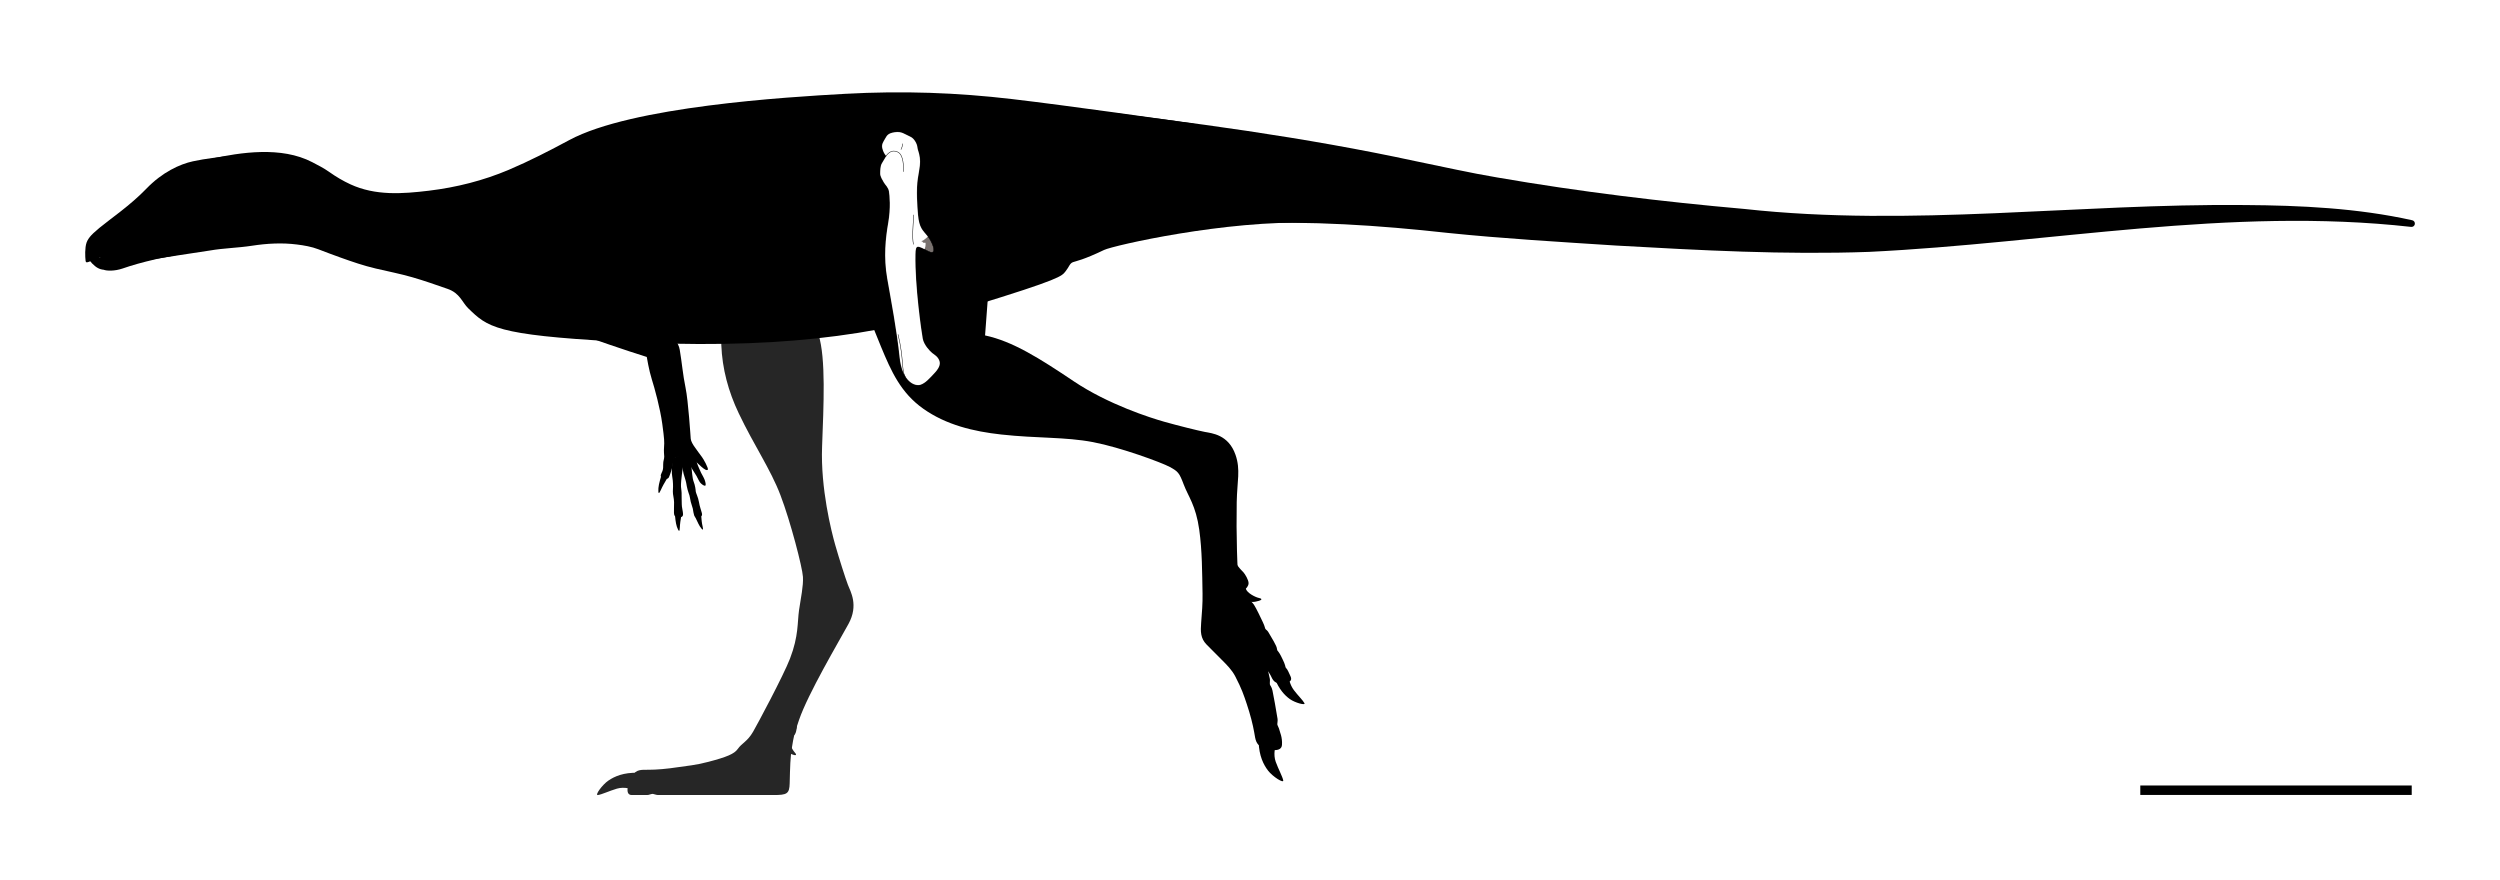
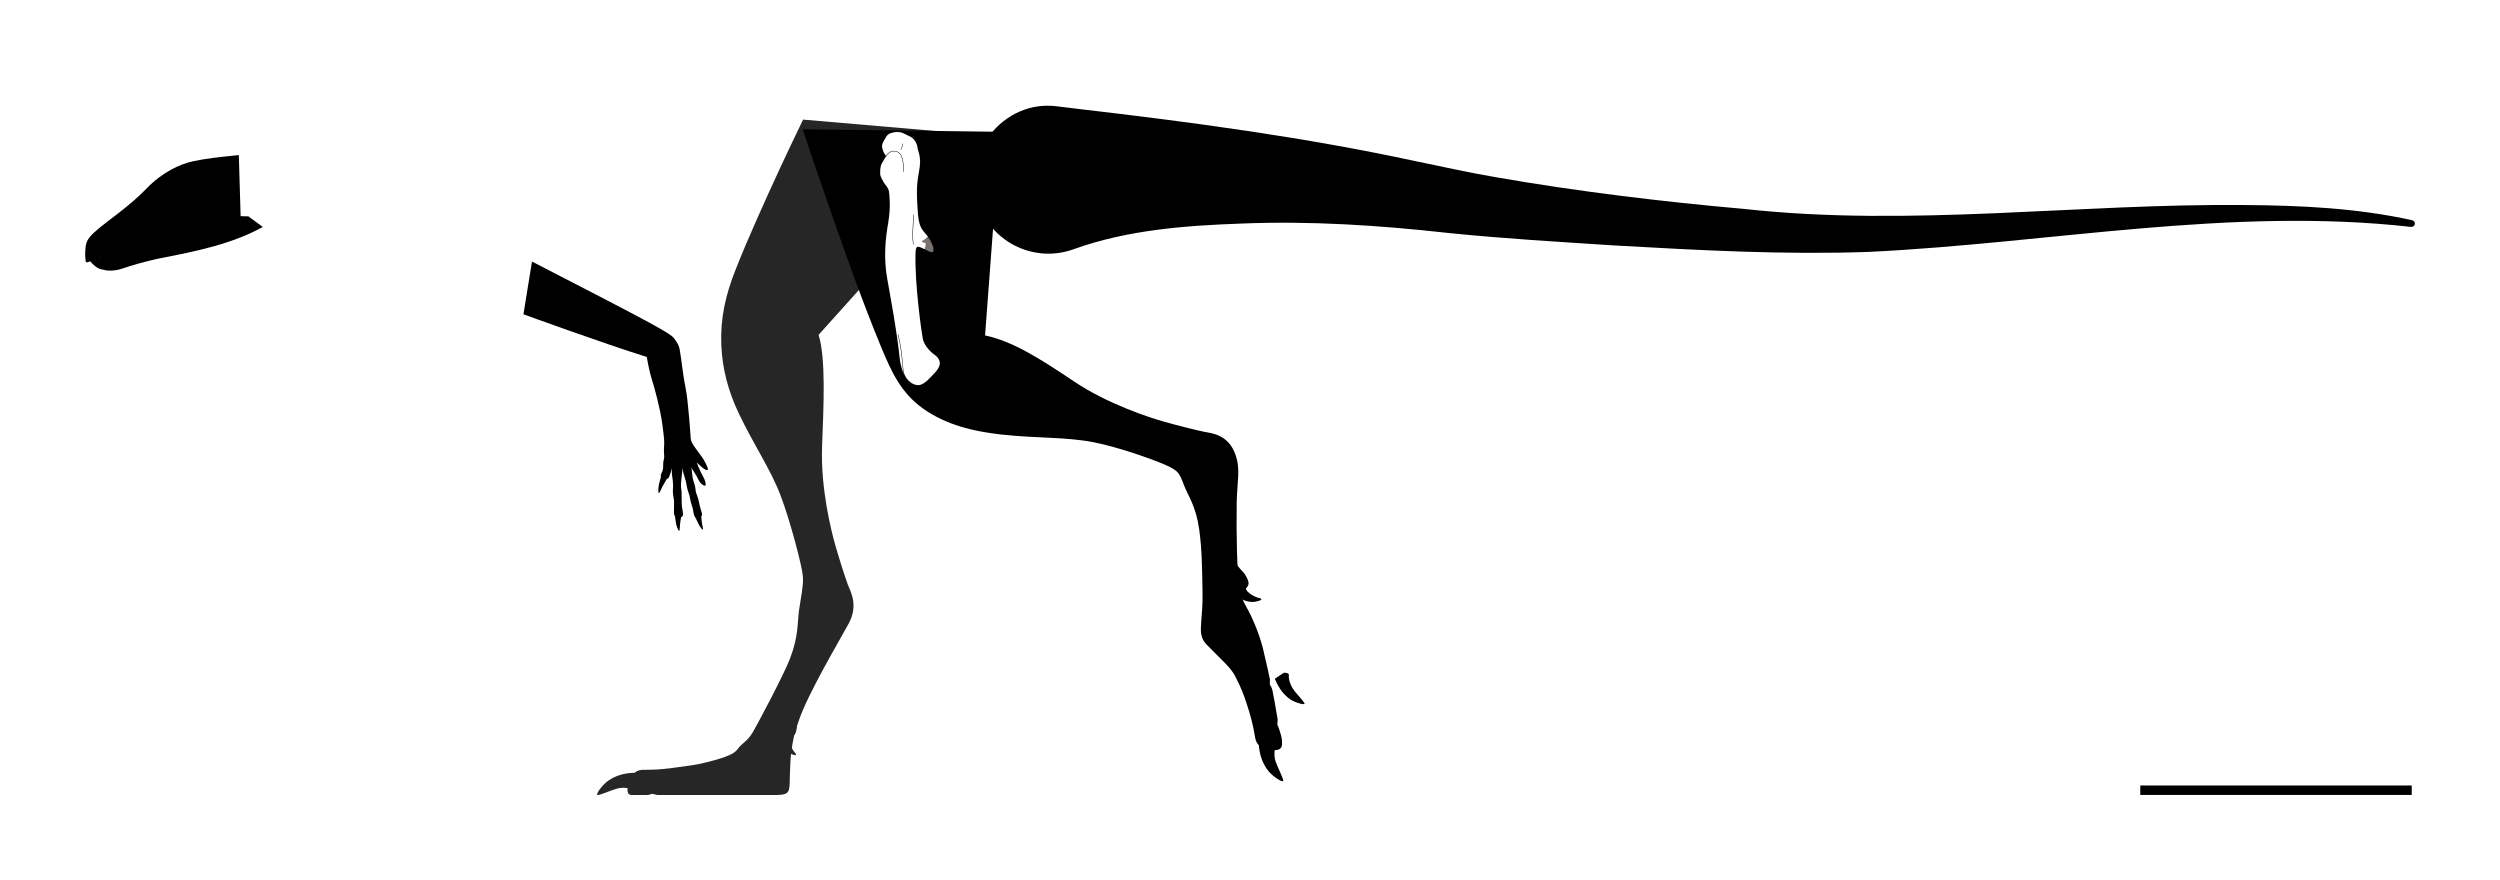
<svg xmlns="http://www.w3.org/2000/svg" id="FINAL" viewBox="0 0 822.891 289.691">
  <defs>
    <style>
      .cls-1 {
        fill: #000;
      }

      .cls-1, .cls-2, .cls-3, .cls-4, .cls-5 {
        stroke-width: 0px;
      }

      .cls-2, .cls-6 {
        fill: none;
      }

      .cls-3 {
        fill: #79726f;
      }

      .cls-6 {
        stroke: #000;
        stroke-linecap: round;
        stroke-linejoin: round;
        stroke-width: .155px;
      }

      .cls-7 {
        clip-path: url(#clippath);
      }

      .cls-4 {
        fill: #fff;
      }

      .cls-5 {
        fill: #262626;
      }
    </style>
    <clipPath id="clippath">
      <path class="cls-2" d="M291.707,51.39c-.243.445-.885,1.506-1.421,2.395-.536.889-.533,2.411-.543,3.372s.779,2.169,1.224,2.945,1.447,1.572,1.658,2.9.621,5.351-.241,10.327-1.576,11.236-.338,18.309c1.238,7.074,3.214,17.426,4.064,25.811.85,8.385,5.116,9.714,6.805,9.198,1.688-.517,3.067-2.162,4.544-3.718s2.225-2.925,1.691-4.269-1.592-1.867-2.322-2.447-2.732-2.656-3.12-4.739-2.607-17.306-2.4-27.761c.07-3.51.702-2.838,4.399-1.015,2.938,1.448,1.189-2.943-.493-5.051-1.468-1.84-2.685-2.553-3.068-7.005-.243-2.819-.634-8.316-.036-11.991s.878-4.871.635-6.741-.733-2.536-.808-3.49-.95-2.811-2.315-3.416c-1.99-.882-2.832-1.793-5.069-1.468s-2.577,1.024-3.215,2.141-1.192,1.844-.909,3.102.827,1.973,1.019,2.236.259.375.259.375Z" />
    </clipPath>
  </defs>
  <rect id="Background" class="cls-4" x="0" width="822.891" height="289.691" />
  <g id="Scale">
    <rect class="cls-1" x="704.491" y="258.549" width="89.341" height="3.111" />
  </g>
  <g id="Skeletal">
    <g id="Archaeocursor">
      <g>
        <g>
          <path class="cls-5" d="M264.339,39.368c-5.203,10.737-10.241,21.561-15.07,32.472-2.494,5.635-4.937,11.296-7.192,17.031-3.233,8.221-5.001,15.796-4.656,24.663.308,7.905,2.332,15.344,5.726,22.472,5.106,10.723,10.426,18.298,13.745,26.979s7.234,23.83,7.404,26.894-.681,6.809-1.277,10.894-.083,8.459-2.979,16c-2.149,5.596-10.951,22.029-12.17,24.106-1.936,3.298-3.621,3.634-5.059,5.679-1.112,1.58-3.569,2.615-9.685,4.215-4.487,1.174-6.819,1.255-9.936,1.745-3.595.565-7.149.851-9.66.851s-4.053-.138-5.33,1.872c-1.277,2.011-2.84,6.447-.255,6.447h4.899c.622,0,1.644-.383,1.947-.383s1.213.383,1.803.383h9.335c1.307,0,1.709-.383,2.106-.383s1.39.383,1.771.383h24.83c4.404,0,5.212-.379,5.298-3.894.128-5.234.191-8.553.766-11.936s.553-3.787,2.319-8.915c2.987-8.674,12.863-25.359,16.268-31.572,3.404-6.213.642-10.682-.182-12.854s-2.894-8.638-4.17-13.106-4.851-18.638-4.34-32.333,1.277-29.111-1.149-36.858l58.723-65.362" />
          <path class="cls-5" d="M209.829,254.367c-4.497-.117-7.471,1.134-9.55,2.548-2.08,1.414-4.587,4.928-3.482,4.781,1.254-.167,3.794-1.378,6.236-2.1,2.442-.723,5.182.079,5.83.676s1.621.715,2.027-.511" />
        </g>
        <g>
          <path class="cls-5" d="M225.306,254.771c-4.316-.169-7.187.995-9.201,2.327s-4.466,4.674-3.403,4.547c1.207-.145,3.66-1.275,6.014-1.938s4.974.141,5.589.722,1.548.707,1.952-.465" />
          <path class="cls-5" d="M246.913,244.043c-5.681,6.41-11.809,8.708-11.809,8.708-4.681,1.043-7.521,1.332-9.096,1.468s-3.011,1.596-3.33,4.213.32,3.255,1.319,3.255h7.085c.553,0,1.171-.383,1.574-.383s1.065.383,1.638.383,4.553-.702,5.957-1.191c1.404-.489,1.604-.721,2.191-1.121,1.663-1.131,2.234-2.411,2.872-2.858s1.66,0,4.915-2.158c3.255-2.158,5.298-5.183,7.709-9.14" />
        </g>
        <path class="cls-5" d="M255.058,230.18c.725,2.578.614,8.608,1.235,9.755,0,0-.491,3.55.827,5.445,1.511,2.171,2.606,2.566,3.881,3.02,1.275.454,1.237-.074.563-.774s-2.307-3.598-1.687-4.984c0,0,1.172-.106,1.764-.939s.795-3.064.679-3.929-.853-4.014.567-7.938" />
      </g>
      <g>
        <path class="cls-1" d="M78.611,51.044c-6.594.668-10.782,1.114-15.104,2.05-4.322.936-10.114,3.587-15.371,9.056s-11.985,10.013-15.416,12.865c-1.084.936-1.678,1.47-1.678,1.47,0,0-1.931,1.589-2.54,3.342s-.492,4.651-.327,6.037c.134,1.121,1.099.111,4.649-1.032,2.927-.943,5.324-1.567,5.881-2.035,0,0,2.421-.297,4.158-.965,1.738-.668,8.97-3.059,11.376-3.921s6.356-3.564,13.099-4.129c6.743-.564,11.941,0,11.941,0" />
        <path class="cls-1" d="M86.497,74.697c-9.898,5.504-21.3,7.921-34.797,10.517-5.487,1.283-8.212,2.088-11.35,3.165-2.637.905-5.24.812-6.248.402,0,0-1.412-.005-2.85-1.208s-2.32-2.401-1.602-2.485,3.092-.271,3.092-.271c0,0,1.089-.823,2.21-1.117s7.584-2.618,9.96-3.366c2.376-.749,6.622-2.654,9.122-3.97,2.5-1.316,6.226-4.266,9.443-5.41,3.029-1.078,12.498.271,18.286.267" />
      </g>
      <path class="cls-1" d="M355.146,35.88c37.01,4.3,74.267,9.286,110.808,17.167,9.351,1.906,17.886,3.859,26.904,5.372,26.928,4.662,54.2,7.962,81.423,10.369,54.806,6.01,109.591-1.833,164.57-1.3,18.461.13,37.077.994,55.157,5.007.599.133.978.726.845,1.326-.123.557-.645.923-1.197.866-59.749-6.692-118.793,5.337-178.417,8.22-27.804.999-55.563-.519-83.296-2.083-18.283-1.186-37.26-2.287-55.475-4.167-22.692-2.513-45.165-3.998-67.978-3.066-18.431.66-37.333,2.09-54.897,8.368-12.589,4.696-26.602-1.703-31.298-14.292-6.487-16.746,7.906-35.001,25.631-32.672,0,0,7.22.886,7.22.886h0Z" />
      <g>
        <path class="cls-1" d="M175.105,86.092c40.979,21.064,45.447,23.617,46.723,25.213s1.723,2.715,1.915,3.83c.702,4.085,1.021,8.234,1.915,12.511s1.638,16,1.702,16.787.732,1.957,1.356,2.787,1.725,2.47,2.265,3.118,2.337,3.899,1.991,4.262-1.066-.049-2.223-1.075-2.724-2.575-2.724-2.575l-2.156-1.156-2.382.488-1.68.568s-.391,1.917-.489,2.655-.729,2.685-1.13,3.557-1.299.469-2.245.135-.175-1.43.088-2.109.291-1.36.265-2.347.37-1.716.341-2.467-.174-1.622-.056-3.172c.126-1.655.099-2.5-.582-7.564s-2.511-11.745-3.447-14.681-1.66-7.362-1.66-7.362c-13.915-4.34-40.596-14.043-40.596-14.043" />
        <g>
          <path class="cls-1" d="M223.211,150.377s1.255,2.994,1.43,3.628c.099.358.202,1.293.366,1.928s.76,2.365.861,3.023.247,1.396.459,2.243.457,1.31.621,1.902.198,1.123.412,2.054.585,1.751.672,2.24c.349,1.96.426,3.102,1.391,2.925,1.218-.225,1.89-.282,1.593-1.465s-.699-2.047-.949-3.595-1.053-3.06-1.065-3.528-.197-1.996-.672-3.155-.582-3.817-.719-4.643-.162-.975-.162-.975l-.469-3.958" />
          <path class="cls-1" d="M228.797,170.126c.893,1.83,1.337,3.017,2.128,3.894s.418-.319.179-1.543-.185-2.505-.429-3.345-1.878.994-1.878.994Z" />
        </g>
        <path class="cls-1" d="M217.676,156.555c-.703,2.315-1.056,3.789-.973,5.173s.595-.018,1.244-1.354,1.503-2.568,1.974-3.498-2.245-.32-2.245-.32Z" />
        <g>
          <path class="cls-1" d="M222.168,169.61c.208,2.195.426,3.561,1.014,4.702s.541-.216.645-1.565.436-2.679.526-3.625-2.185.488-2.185.488Z" />
          <path class="cls-1" d="M221.423,150.849c-.149.716-.254,2.958-.288,4.177s.21,2.034.311,3.115c.152,1.634.073,2.649.03,3.633-.044,1.004.393,2.255.398,3.588.011,3.113-.281,4.435.556,4.638s2.389.652,2.402-.711c.008-.854-.458-2.44-.424-3.294s-.106-2.818-.052-3.242-.122-1.855-.201-2.527.193-3.521.317-4.239.265-1.975.296-2.096c.201-.783.747-4.745.747-4.745" />
        </g>
        <path class="cls-1" d="M224.896,150.845l1.461,1.435.882,1.144c1.138,1.811,1.75,2.768,2.024,3.244s.814,1.683,1.156,2.117,1.141,1.122,1.641,1.09.06-1.437-.141-2.002-1.08-2.078-1.158-2.262-1.095-2.384-1.28-3.043-.389-1.369-.389-1.369l-1.238-4.123" />
      </g>
      <g>
-         <path class="cls-1" d="M403.406,209.215c9.122,4.26,12.225,9.837,12.6,10.225s1.642,1.625,2.244,2.901,1.173,2.507,2.667,2.453c1.595-.058,5.012.205,3.833-2.262-.399-.833-.507-1.112-.734-1.585-.527-1.1-.789-.948-.888-1.407-.059-.273-.169-.776-.448-1.431-.169-.395-.394-.858-.557-1.208-1.472-3.154-1.691-2.41-1.768-3.148s-.386-1.38-1.095-2.653c-.694-1.245-1.437-2.502-1.791-3.06-.411-.647-.743-.724-.933-1.009-.256-.384-.09-.608-.848-2.209-.733-1.548-2.145-4.534-2.867-5.648-1.923-2.966-3.41-.834-4.361-3.335" />
        <path class="cls-1" d="M419.607,223.412c1.44,3.503,3.239,5.47,4.965,6.697,1.726,1.227,5.235,2.175,4.794,1.346-.5-.941-2.2-2.59-3.487-4.306-1.287-1.716-1.792-4.007-1.648-4.734s-.544-1.023-1.631-.984" />
        <path class="cls-1" d="M264.211,42.56c2.945,8.854,5.972,17.681,9.048,26.491,5.283,15.132,10.615,30.287,16.745,45.1,3.349,8.093,6.504,15.133,13.851,20.348,7.586,5.385,16.62,7.524,25.732,8.526,11.806,1.298,21.046.758,30.175,2.501,9.129,1.743,22.604,6.716,25.3,8.183,2.695,1.467,3.12,1.924,4.574,5.787s3.993,6.872,5.106,14.872c.962,6.917.953,14.064,1.084,21.035.06,3.199-.203,6.39-.455,9.576-.224,2.836-.248,5.122,1.791,7.186,1.635,1.654,3.272,3.306,4.92,4.947,1.739,1.733,3.399,3.371,4.526,5.544,2.134,4.118,2.759,6.046,3.765,9.037,1.161,3.449,2.04,6.904,2.461,9.379s.544,4.019,2.741,4.94c2.196.921,6.234,1.749,6.398-.831s-.718-4.216-.823-4.829-.654-1.556-.705-1.855.174-1.26.075-1.842c-.182-1.068-.622-3.651-.874-5.128s-.662-3.619-.806-4.257c-.288-1.275-.75-1.582-.838-1.97s.067-1.44-.017-1.812-1.183-5.555-2.248-9.927c-1.065-4.372-3.363-10.126-5.57-13.938-1.776-3.066-2.304-6.079-2.304-6.079-.639-5.496-.974-17.859-.788-28.268.123-6.849,1.318-10.632-.397-15.568-2.325-6.692-7.836-7.1-10.116-7.541-2.281-.441-8.869-2.083-13.34-3.347s-18.403-5.678-29.782-13.316c-11.379-7.638-20.123-13.158-29.197-15.097l5.015-67.027" />
        <path class="cls-1" d="M414.295,244.291c.151,4.496,1.576,7.39,3.111,9.382s5.192,4.286,4.979,3.191c-.241-1.242-1.601-3.706-2.467-6.101-.866-2.395-.229-5.177.328-5.86s.617-1.661-.631-1.993" />
        <path class="cls-1" d="M398.935,186.368c2.085,1.681,5.489,6.66,6.66,7.234,0,0,1.657,3.177,3.83,3.957,2.489.894,3.611.581,4.912.212,1.302-.369.966-.777.01-.957s-3.965-1.595-4.263-3.084c0,0,.894-.766.894-1.787s-1.128-2.957-1.723-3.596-3.021-2.777-4.138-6.798" />
      </g>
-       <path class="cls-1" d="M48.466,85.709c2.574-.6,17.906-2.779,20.511-3.234,4.714-.824,9.235-.86,13.963-1.589,4.891-.754,9.891-1.035,14.811-.407,2.355.3,4.824.716,7.034,1.573,2.432.944,4.876,1.856,7.331,2.736,3.816,1.368,7.604,2.671,11.542,3.594,4.025.943,8.088,1.737,12.063,2.88,3.877,1.115,7.81,2.503,11.617,3.83,4.095,1.427,4.754,4.417,6.784,6.387,6.332,6.142,8.975,8.771,48.394,10.917,52.366,2.851,85.002-1.659,117.492-11.615,29.27-8.969,29.448-9.89,30.696-11.435,1.248-1.545,1.373-2.665,2.495-3.059,1.122-.394,3.342-.713,10.218-4.01,3.06-1.467,40.072-9.904,68.614-8.925,9.31.319-22.812-4.323-21.98-13.352.832-9.03-10.879-18.339-17.56-19.358s-41.454-5.937-59.429-8.039c-17.975-2.102-35.763-2.781-55.011-1.711-19.248,1.069-70.099,4.158-90.653,15.208-6.521,3.505-13.119,6.907-19.939,9.799-8.366,3.548-17.254,5.786-26.268,6.873-8.793,1.061-17.619,1.689-25.851-2.101-2.423-1.116-4.727-2.484-6.904-4.024-1.842-1.303-3.675-2.238-5.676-3.274-10.194-5.278-23.405-3.255-33.668-1.05" />
    </g>
    <g id="L01-HY999">
      <g>
        <path class="cls-3" d="M302.206,126.823c-2.411,0-5.474-2.453-6.175-9.364-.711-7.009-2.204-15.37-3.403-22.089-.234-1.312-.457-2.559-.66-3.717-1.265-7.225-.484-13.595.338-18.337.932-5.379.364-9.524.241-10.302-.143-.896-.656-1.549-1.11-2.124-.205-.26-.398-.505-.539-.75l-.173-.297c-.451-.768-1.069-1.819-1.061-2.688.01-1.063.024-2.531.555-3.41l.195-.323c.478-.794.991-1.646,1.212-2.047-.027-.01-.1-.12-.241-.314-.219-.299-.753-1.027-1.032-2.265-.258-1.146.168-1.874.707-2.795l.263-.453c.606-1.064,1.006-1.767,3.218-2.088.321-.047.614-.068.886-.068,1.186,0,1.965.404,2.952.917.382.197.794.412,1.274.624,1.44.639,2.29,2.576,2.361,3.481.033.418.145.773.287,1.224.171.544.385,1.222.52,2.263.214,1.643.028,2.762-.422,5.468l-.213,1.295c-.432,2.65-.419,6.679.036,11.973.323,3.757,1.242,4.83,2.406,6.189.208.243.424.496.646.774,1.106,1.386,2.466,4.132,1.994,5.111-.111.23-.32.353-.606.353-.26,0-.593-.1-.99-.296l-.933-.466c-1.223-.614-2.03-1.02-2.529-1.02-.588,0-.788.591-.824,2.434-.21,10.598,2.082,26.045,2.398,27.744.406,2.183,2.542,4.257,3.092,4.693.142.112.295.223.456.337.681.486,1.452,1.039,1.89,2.142.494,1.243-.032,2.586-1.707,4.352l-.511.544c-1.314,1.404-2.555,2.731-4.066,3.194-.218.066-.463.101-.729.101h0Z" />
        <path class="cls-1" d="M295.428,43.469c1.624,0,2.486.778,4.194,1.535,1.365.605,2.24,2.462,2.315,3.416.075.954.565,1.62.808,3.49.243,1.87-.037,3.065-.635,6.741-.599,3.675-.207,9.172.036,11.991.383,4.452,1.601,5.164,3.068,7.005,1.451,1.82,2.952,5.339,1.449,5.339-.239,0-.553-.089-.956-.287-1.788-.882-2.859-1.494-3.497-1.494-.68,0-.866.698-.902,2.509-.207,10.455,2.012,25.679,2.4,27.761.388,2.082,2.389,4.16,3.12,4.739.73.579,1.788,1.103,2.322,2.447.534,1.344-.215,2.712-1.691,4.269-1.477,1.557-2.856,3.201-4.544,3.718-.202.062-.441.097-.707.097-1.954,0-5.349-1.914-6.098-9.295-.85-8.385-2.826-18.737-4.064-25.811-1.238-7.074-.524-13.333.338-18.309.862-4.976.452-8.999.241-10.327s-1.213-2.124-1.658-2.9c-.445-.776-1.234-1.984-1.224-2.945.01-.961.007-2.483.543-3.372.536-.889,1.179-1.95,1.421-2.395,0,0-.068-.113-.259-.375-.191-.262-.735-.977-1.019-2.236-.283-1.258.271-1.985.909-3.102.638-1.117.978-1.816,3.215-2.141.317-.046.606-.067.875-.067M295.428,43.314c-.284,0-.578.023-.897.069-2.25.327-2.658,1.043-3.275,2.126l-.052.091c-.071.125-.141.245-.21.361-.548.936-.981,1.675-.716,2.852.281,1.25.822,1.989,1.025,2.267.112.153.182.255.223.316-.243.435-.763,1.297-1.225,2.062l-.148.246c-.541.897-.555,2.377-.565,3.356v.094c-.01.888.614,1.951,1.07,2.727l.173.297c.143.25.338.497.545.759.448.568.955,1.211,1.094,2.089.123.774.689,4.907-.241,10.276-.823,4.748-1.605,11.127-.338,18.363.203,1.16.426,2.407.66,3.72,1.199,6.716,2.692,15.075,3.402,22.08.706,6.964,3.809,9.434,6.252,9.434.274,0,.527-.035.752-.104,1.531-.469,2.778-1.802,4.099-3.215.17-.182.34-.364.512-.545,1.698-1.79,2.23-3.157,1.723-4.433-.446-1.124-1.262-1.707-1.917-2.176-.159-.114-.312-.223-.453-.335-.545-.432-2.662-2.487-3.064-4.646-.316-1.699-2.607-17.143-2.397-27.73.039-1.993.283-2.358.747-2.358.481,0,1.282.403,2.494,1.012.287.144.598.301.934.466.414.204.749.303,1.025.303.401,0,.589-.215.676-.396.492-1.021-.858-3.759-2.003-5.195-.222-.279-.439-.531-.647-.775-1.155-1.349-2.067-2.414-2.388-6.146-.455-5.288-.468-9.31-.037-11.953.076-.469.148-.898.213-1.293.451-2.715.638-3.839.423-5.493-.136-1.048-.351-1.73-.524-2.277-.14-.445-.251-.796-.283-1.205-.084-1.072-1.04-2.94-2.406-3.546-.476-.211-.879-.42-1.269-.622-.997-.517-1.784-.926-2.988-.926h0Z" />
      </g>
      <g class="cls-7">
        <path class="cls-4" d="M305.834,77.407c-.051.164-1.747,1.802-2.349,1.881s.012.159.012.159c0,0,.494.537.588.53s.568-.301.576.115.058,1.468-.557,2.189-.995,3.909-.985,4.036,2.418,19.061,3.197,22.073c.833,3.222,3.145,8.421,3.915,11.236.818,2.991-2.322,7.335-4.957,8.694-2.635,1.359-7.463,1.642-9.464-4.171-2.001-5.813-10.576-48.166-10.019-49.234.556-1.068,1.684-27.621,2.436-29.387s6.306-2.8,9.034-2.843c2.728-.043,6.437,2.994,6.708,6.26.272,3.266,1.866,28.463,1.866,28.463Z" />
      </g>
      <path class="cls-6" d="M300.754,70.752c-.261,4.289-.547,7.171-.096,9.654" />
      <path class="cls-6" d="M291.567,51.482c.391-.644,1.06-1.325,1.862-1.639.649-.254,1.791-.127,2.568.537s1.55,2.482,1.344,6.105" />
      <path class="cls-6" d="M297.102,47.328s.053.679-.526,1.866" />
      <path class="cls-6" d="M295.607,110.107c1.978,8.273,1.061,11.707,2.343,13.874" />
    </g>
  </g>
</svg>